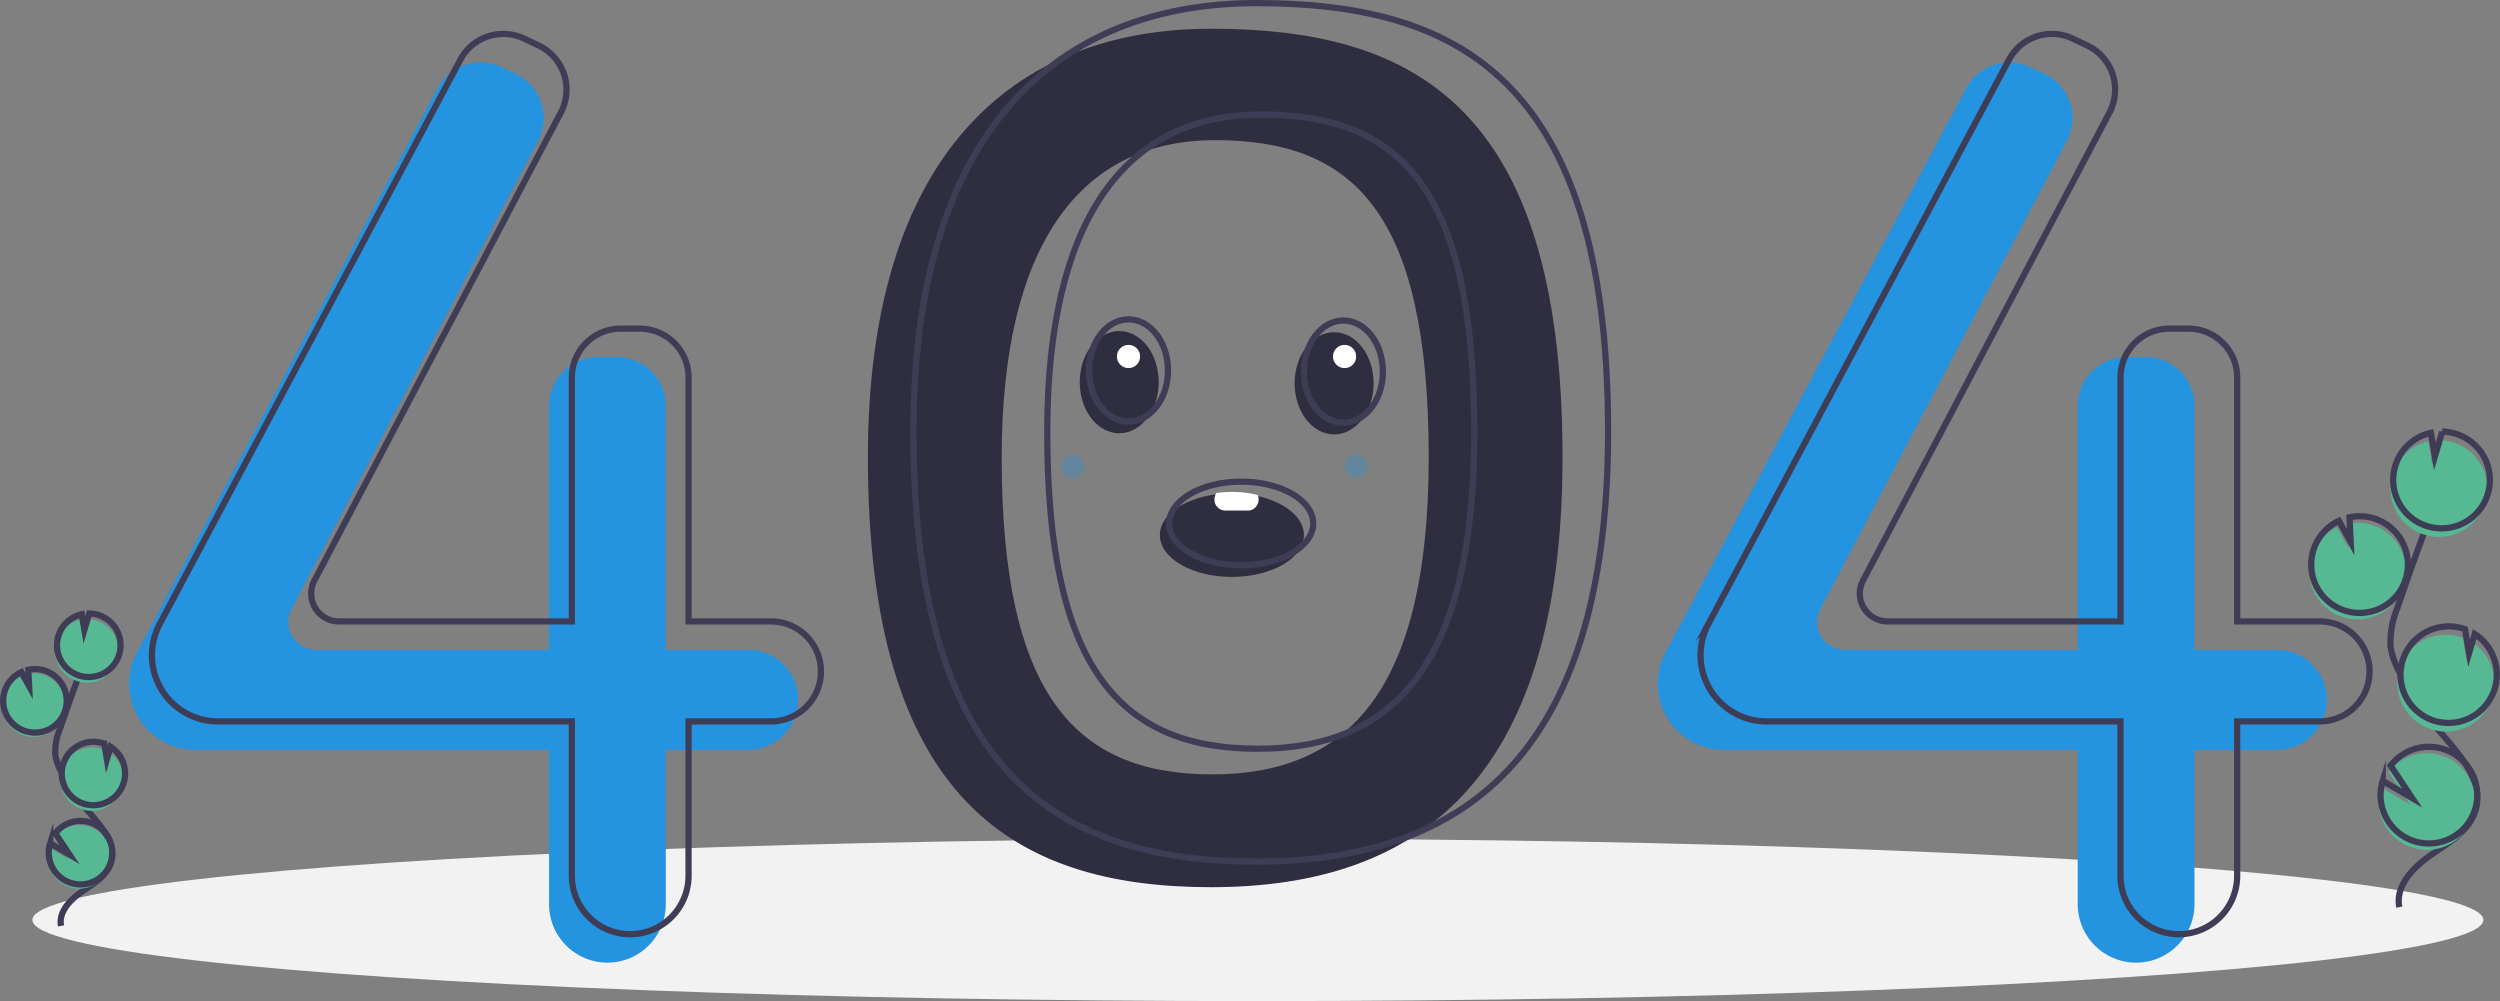
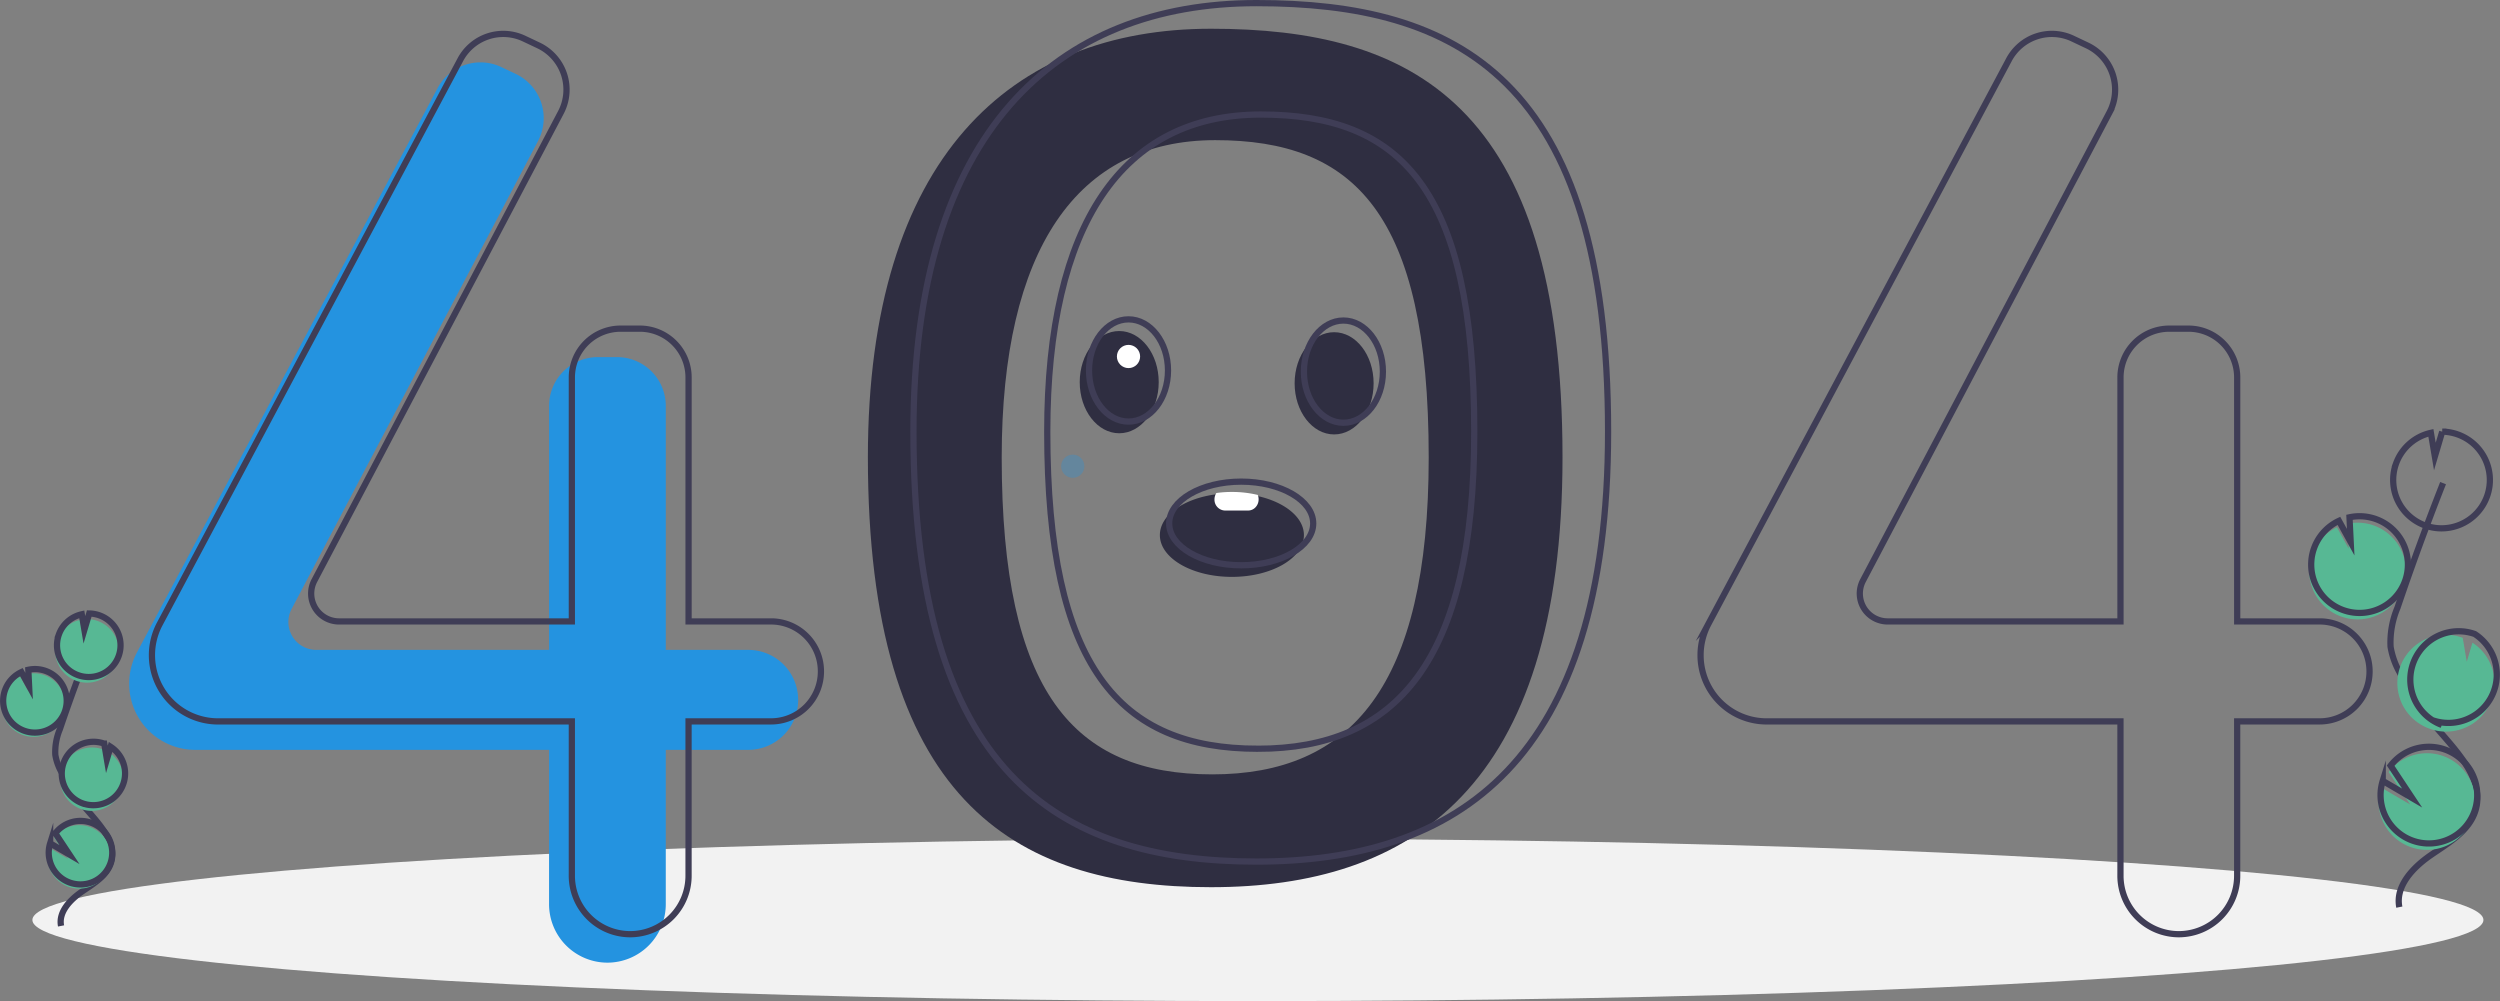
<svg xmlns="http://www.w3.org/2000/svg" width="400.813" height="160.5" viewBox="0 0 400.813 160.5">
  <rect x="0" y="0" width="400.813" height="160.5" fill="#808080" stroke="none" />
  <defs>
    <style>.a{fill:#f2f2f2;}.b{fill:#2f2e41;}.c,.g{fill:#2493e0;}.d{fill:none;stroke:#3f3d56;stroke-miterlimit:10;}.e{fill:#57b894;}.f{fill:#fff;}.g{opacity:0.3;}</style>
  </defs>
  <g transform="translate(0.297 -57.987)">
    <ellipse class="a" cx="196.482" cy="13.008" rx="196.482" ry="13.008" transform="translate(4.896 192.472)" />
    <path class="b" d="M490.825,324.894c-32.012,0-55,20.611-55,68.7,0,54.5,22.984,68.933,55,68.933s56.366-15.8,56.366-68.933C547.191,336.8,522.838,324.894,490.825,324.894Zm.21,119.544c-22.172,0-33.756-13.054-33.756-50.805,0-33.31,12.058-50.876,34.23-50.876s34.23,11.538,34.23,50.876C525.74,430.433,513.208,444.438,491.036,444.438Z" transform="translate(-296.978 -262.3)" />
    <path class="c" d="M217.126,433.559H203.891V394.451a7.819,7.819,0,0,0-7.806-7.832h-3.1a7.819,7.819,0,0,0-7.806,7.832v39.108H147.844A4.471,4.471,0,0,1,143.9,427l39.513-75.039a7.844,7.844,0,0,0-3.568-10.741l-2.333-1.105A7.793,7.793,0,0,0,167.3,343.5L119.108,433.96a10.649,10.649,0,0,0-1.25,5.007h0a10.6,10.6,0,0,0,10.584,10.62h56.735v24.729a9.372,9.372,0,0,0,9.356,9.388h0a9.372,9.372,0,0,0,9.356-9.388V449.587h13.236a8,8,0,0,0,7.987-8.014h0a8,8,0,0,0-7.987-8.014Z" transform="translate(-97.445 -271.379)" />
-     <path class="c" d="M875.123,433.559H861.887V394.451a7.819,7.819,0,0,0-7.806-7.832h-3.1a7.819,7.819,0,0,0-7.806,7.832v39.108H805.841A4.471,4.471,0,0,1,801.9,427l39.513-75.039a7.844,7.844,0,0,0-3.568-10.741l-2.333-1.105A7.793,7.793,0,0,0,825.3,343.5L777.1,433.96a10.648,10.648,0,0,0-1.25,5.007h0a10.6,10.6,0,0,0,10.584,10.62h56.735v24.729a9.372,9.372,0,0,0,9.356,9.388h0a9.372,9.372,0,0,0,9.356-9.388V449.587h13.236a8,8,0,0,0,7.987-8.014h0a8,8,0,0,0-7.987-8.014Z" transform="translate(-510.352 -271.379)" />
    <path class="d" d="M226.929,421.306H213.693V382.2a7.819,7.819,0,0,0-7.806-7.832h-3.1a7.819,7.819,0,0,0-7.806,7.832v39.108H157.647a4.471,4.471,0,0,1-3.94-6.56l39.513-75.039a7.844,7.844,0,0,0-3.568-10.741l-2.333-1.105a7.793,7.793,0,0,0-10.217,3.39l-48.192,90.457a10.649,10.649,0,0,0-1.25,5.007h0a10.6,10.6,0,0,0,10.584,10.62h56.735v24.729a9.372,9.372,0,0,0,9.356,9.388h0a9.372,9.372,0,0,0,9.356-9.388V437.334h13.236a8,8,0,0,0,7.987-8.014h0a8,8,0,0,0-7.987-8.014Z" transform="translate(-103.596 -263.69)" />
    <path class="d" d="M893.5,421.306H880.267V382.2a7.819,7.819,0,0,0-7.806-7.832h-3.1a7.819,7.819,0,0,0-7.806,7.832v39.108H824.221a4.471,4.471,0,0,1-3.94-6.56l39.513-75.039a7.844,7.844,0,0,0-3.569-10.741l-2.333-1.105a7.793,7.793,0,0,0-10.217,3.39l-48.192,90.457a10.648,10.648,0,0,0-1.25,5.007h0a10.6,10.6,0,0,0,10.584,10.62h56.735v24.729a9.372,9.372,0,0,0,9.356,9.388h0a9.372,9.372,0,0,0,9.356-9.388V437.334H893.5a8,8,0,0,0,7.987-8.014h0A8,8,0,0,0,893.5,421.306Z" transform="translate(-521.886 -263.69)" />
    <path class="d" d="M510.431,313.866c-32.012,0-55,20.611-55,68.7,0,54.5,22.984,68.933,55,68.933S566.8,435.7,566.8,382.57C566.8,325.775,542.443,313.866,510.431,313.866Zm.21,119.544c-22.172,0-33.756-13.054-33.756-50.805,0-33.31,12.058-50.876,34.23-50.876s34.23,11.538,34.23,50.876C545.345,419.4,532.813,433.411,510.641,433.411Z" transform="translate(-309.281 -255.38)" />
    <path class="e" d="M1061.315,552.1a7.752,7.752,0,1,0,1.032-14.867l.194,3.99-1.888-3.42a7.723,7.723,0,0,0-3.979,4.366,7.6,7.6,0,0,0-.446,2.1A7.751,7.751,0,0,0,1061.315,552.1Z" transform="translate(-686.28 -395.275)" />
    <path class="d" d="M1092.535,587.151c-.666-3.393,2.221-6.4,5.073-8.357s6.185-3.877,7.158-7.2c1.4-4.769-2.767-9.137-6.01-12.9a46.672,46.672,0,0,1-6.155-9.147,12.594,12.594,0,0,1-1.472-4.159,14.356,14.356,0,0,1,1.108-6.234q3.419-10.076,7.311-19.983" transform="translate(-708.159 -383.727)" />
    <path class="d" d="M1062.172,549.341a7.752,7.752,0,1,0,1.032-14.868l.194,3.99-1.888-3.419a7.723,7.723,0,0,0-3.979,4.366,7.6,7.6,0,0,0-.446,2.1A7.751,7.751,0,0,0,1062.172,549.341Z" transform="translate(-686.818 -393.55)" />
-     <path class="e" d="M1091.667,506.87a7.743,7.743,0,0,1,5.58-4.916l.638,3.793,1.183-3.984a7.751,7.751,0,1,1-7.4,5.107Z" transform="translate(-708.239 -373.195)" />
    <path class="d" d="M1092.81,503.192a7.743,7.743,0,0,1,5.58-4.916l.638,3.793,1.183-3.984a7.751,7.751,0,1,1-7.4,5.107Z" transform="translate(-708.956 -370.894)" />
    <path class="e" d="M1099.435,600.149a7.751,7.751,0,0,0,6.861-13.79l-.909,3.061-.645-3.838-.02-.007a7.752,7.752,0,1,0-5.287,14.574Z" transform="translate(-710.199 -425.331)" />
-     <path class="d" d="M1100.425,596.425a7.751,7.751,0,0,0,6.861-13.79l-.909,3.062-.645-3.838-.02-.008a7.752,7.752,0,0,0-5.287,14.574Z" transform="translate(-710.82 -423.001)" />
+     <path class="d" d="M1100.425,596.425a7.751,7.751,0,0,0,6.861-13.79a7.752,7.752,0,0,0-5.287,14.574Z" transform="translate(-710.82 -423.001)" />
    <path class="e" d="M1086.177,644.738a7.748,7.748,0,1,0,1.494-6.07l3.454,5.2-4.719-2.759A7.68,7.68,0,0,0,1086.177,644.738Z" transform="translate(-705.011 -456.9)" />
    <path class="d" d="M1087.034,641.98a7.748,7.748,0,1,0,1.494-6.07l3.454,5.2-4.719-2.759A7.68,7.68,0,0,0,1087.034,641.98Z" transform="translate(-705.549 -455.173)" />
    <path class="e" d="M66.409,611.487a5.093,5.093,0,1,0,.678-9.768l.127,2.622-1.24-2.247a5.074,5.074,0,0,0-2.615,2.869,5,5,0,0,0-.293,1.378,5.092,5.092,0,0,0,3.342,5.147Z" transform="translate(-63.054 -435.673)" />
    <path class="d" d="M86.921,634.518c-.438-2.229,1.459-4.206,3.333-5.491s4.064-2.547,4.7-4.727c.919-3.133-1.818-6-3.949-8.478a30.663,30.663,0,0,1-4.044-6.01A8.273,8.273,0,0,1,86,607.079a9.432,9.432,0,0,1,.728-4.1q2.246-6.62,4.8-13.13" transform="translate(-77.429 -428.081)" />
    <path class="d" d="M66.973,609.675a5.093,5.093,0,1,0,.678-9.768l.127,2.622-1.24-2.247a5.074,5.074,0,0,0-2.615,2.869,5,5,0,0,0-.293,1.378A5.092,5.092,0,0,0,66.973,609.675Z" transform="translate(-63.407 -434.539)" />
    <path class="e" d="M86.351,581.771a5.087,5.087,0,0,1,3.666-3.23l.419,2.492.777-2.617a5.093,5.093,0,1,1-4.863,3.355Z" transform="translate(-77.481 -421.164)" />
    <path class="d" d="M87.1,579.355a5.087,5.087,0,0,1,3.666-3.23l.419,2.492L91.965,576a5.093,5.093,0,1,1-4.863,3.355Z" transform="translate(-77.953 -419.653)" />
    <path class="e" d="M91.455,643.057A5.093,5.093,0,0,0,95.963,634l-.6,2.011-.424-2.522-.013,0a5.093,5.093,0,0,0-3.474,9.575Z" transform="translate(-78.769 -455.366)" />
    <path class="d" d="M92.106,640.61a5.093,5.093,0,0,0,4.508-9.06l-.6,2.011-.424-2.522-.013,0a5.093,5.093,0,0,0-3.474,9.575Z" transform="translate(-79.177 -453.833)" />
    <path class="e" d="M82.744,672.353a5.091,5.091,0,1,0,.981-3.988l2.269,3.416-3.1-1.813a5.045,5.045,0,0,0-.15,2.386Z" transform="translate(-75.361 -476.104)" />
    <path class="d" d="M83.307,670.541a5.091,5.091,0,1,0,.981-3.988l2.269,3.416-3.1-1.813a5.045,5.045,0,0,0-.15,2.386Z" transform="translate(-75.714 -474.967)" />
    <ellipse class="b" cx="6.332" cy="8.195" rx="6.332" ry="8.195" transform="translate(172.81 111.06)" />
    <ellipse class="b" cx="6.332" cy="8.195" rx="6.332" ry="8.195" transform="translate(207.264 111.247)" />
    <path class="b" d="M584.594,531.2c0,3.7-5.17,6.7-11.547,6.7s-11.547-3-11.547-6.7c0-3.207,3.878-5.889,9.059-6.544a18.647,18.647,0,0,1,2.488-.16,18.883,18.883,0,0,1,4.146.447C581.521,525.911,584.594,528.351,584.594,531.2Z" transform="translate(-375.84 -387.424)" />
    <ellipse class="d" cx="6.332" cy="8.195" rx="6.332" ry="8.195" transform="translate(174.3 109.188)" />
    <ellipse class="d" cx="6.332" cy="8.195" rx="6.332" ry="8.195" transform="translate(208.754 109.375)" />
    <ellipse class="d" cx="11.547" cy="6.705" rx="11.547" ry="6.705" transform="translate(187.15 135.204)" />
    <path class="f" d="M592.076,525.192a1.839,1.839,0,0,1-.492,1.263,1.616,1.616,0,0,1-1.184.524h-3.725A1.737,1.737,0,0,1,585,525.192a1.827,1.827,0,0,1,.305-1.021,17.528,17.528,0,0,1,2.488-.171,17.755,17.755,0,0,1,4.146.477A1.888,1.888,0,0,1,592.076,525.192Z" transform="translate(-390.585 -387.141)" />
    <circle class="f" cx="1.862" cy="1.862" r="1.862" transform="translate(178.77 113.279)" />
-     <circle class="f" cx="1.862" cy="1.862" r="1.862" transform="translate(213.41 113.279)" />
-     <circle class="g" cx="1.862" cy="1.862" r="1.862" transform="translate(215.272 130.872)" />
    <circle class="g" cx="1.862" cy="1.862" r="1.862" transform="translate(169.83 130.872)" />
  </g>
</svg>